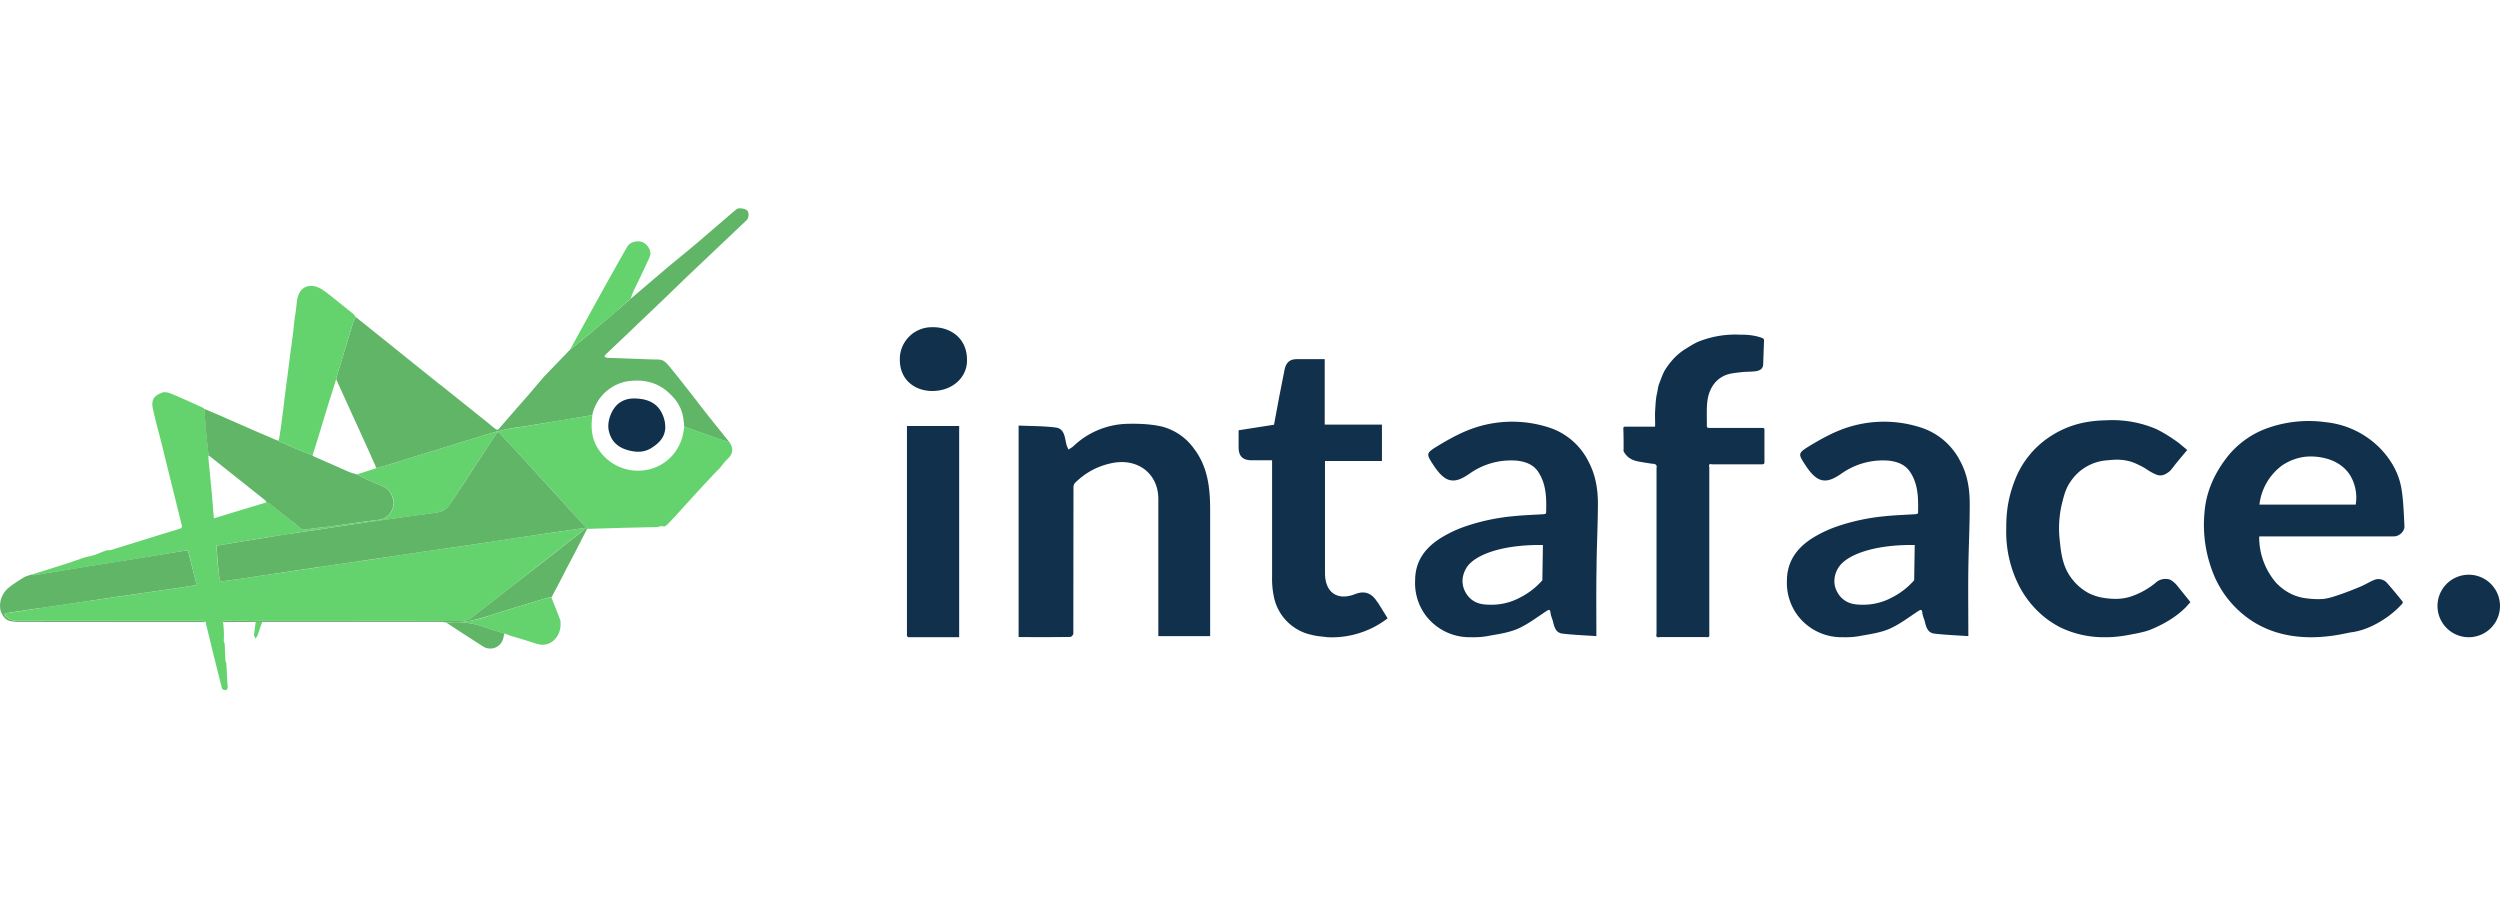
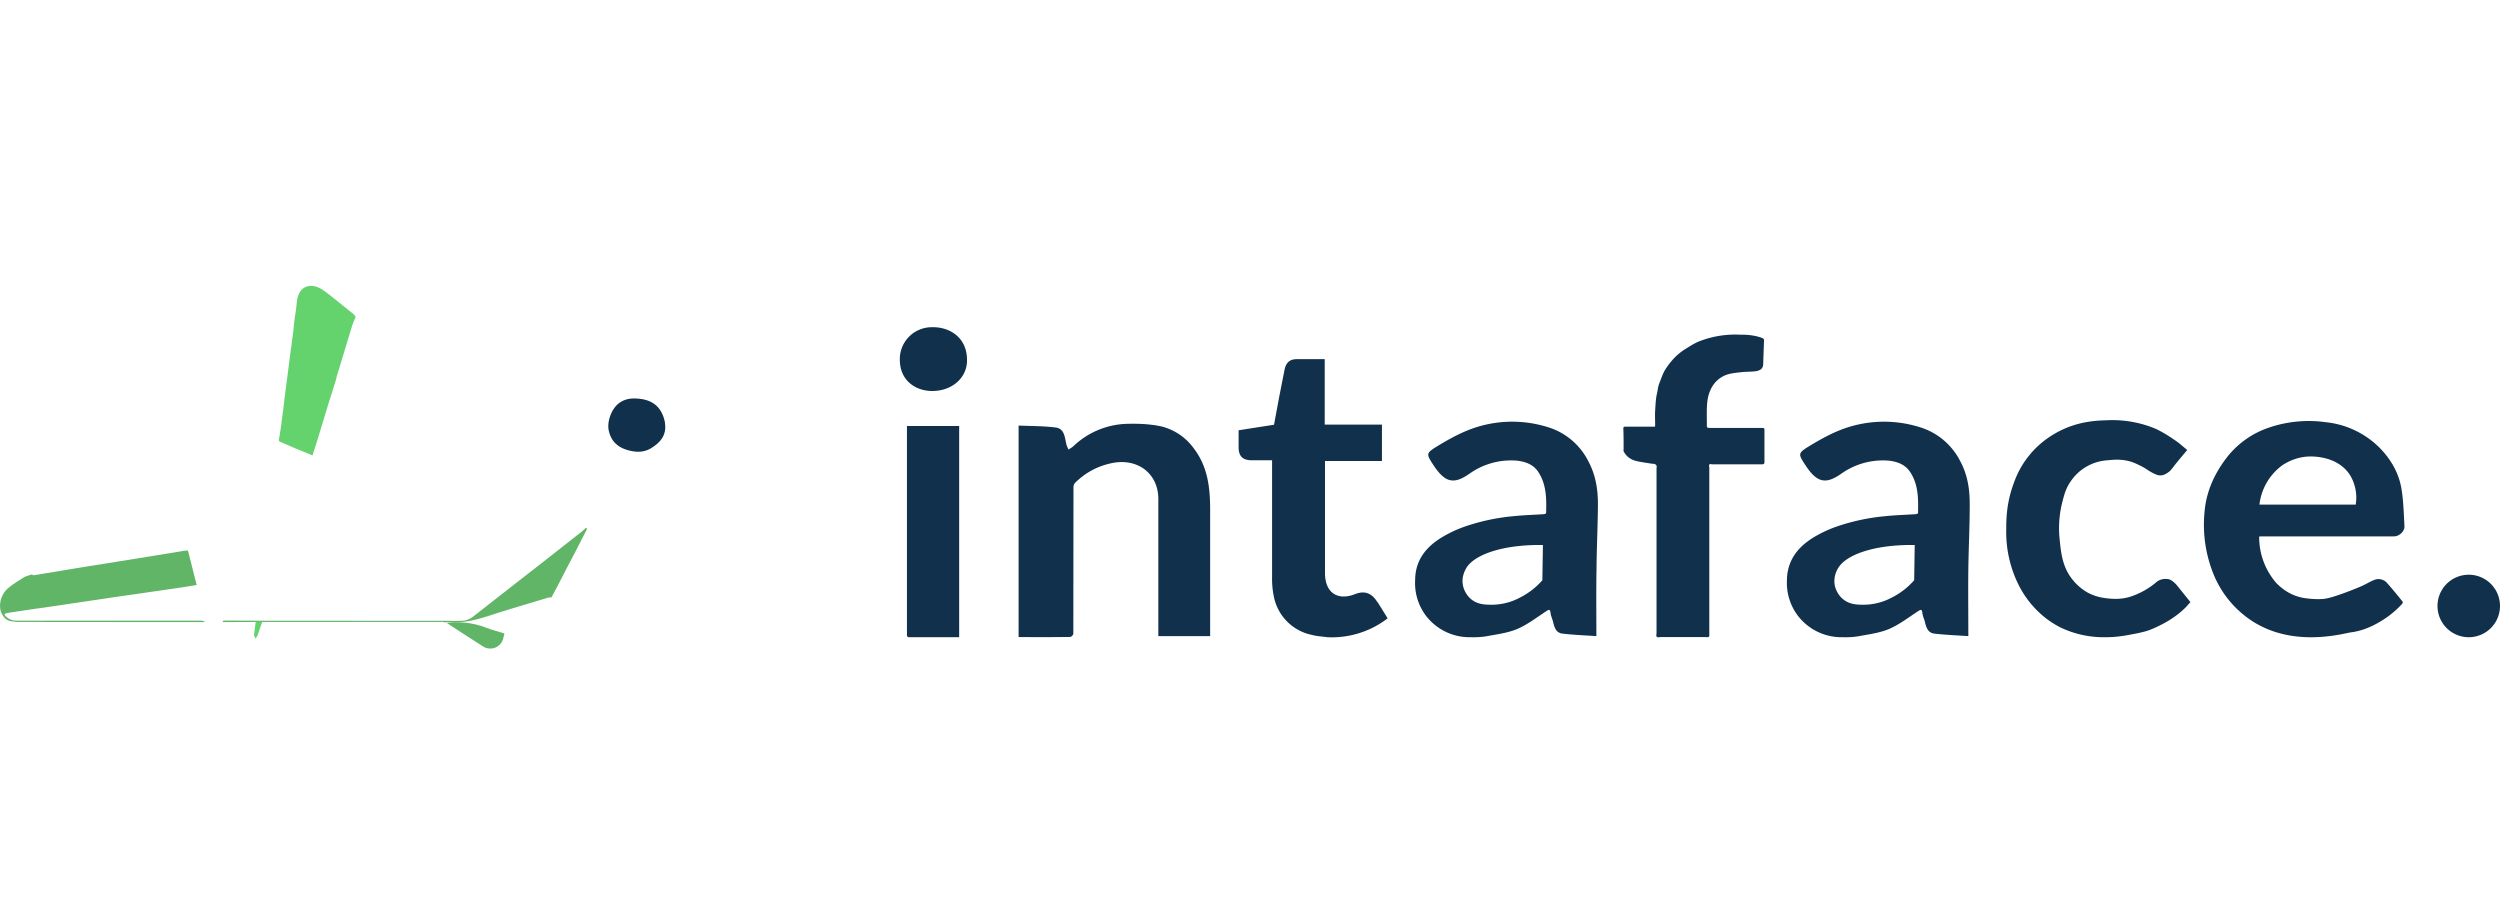
<svg xmlns="http://www.w3.org/2000/svg" viewBox="0 0 180 65" width="180px" height="65px" fill="none">
-   <path fill="#65D36D" d="M52.52 31.84c.32.45.25.87-.17 1.24-.2.19-.36.43-.54.64-.15.16-.32.31-.47.48l-.84.9-.94 1.03c-.46.5-.9 1.01-1.38 1.5-.15.15-.31.36-.53.24-.17.04-.29.08-.4.08L45 38l-2.73.08-.08-.08-2.43-2.7-1.46-1.59-2.3-2.5c-.11-.12-.18-.13-.27.02l-.59.9c-.89 1.35-1.78 2.7-2.66 4.07-.22.34-.5.6-.9.67-.47.1-.95.15-1.43.22l-3.33.46-3.29.49c-1.05.15-2.1.3-3.14.47-1.08.16-2.15.34-3.22.52l-1.59.26.1 1.37.13 1.08c0 .05.1.13.15.12.92-.12 1.85-.26 2.78-.4l4.07-.6c1.26-.2 2.52-.37 3.78-.55 1.26-.19 2.51-.39 3.77-.57l3.8-.55 3.77-.57 4.26-.62c-.09.08-.17.17-.27.24l-4.46 3.5-3.35 2.63c-.29.22-.57.34-.95.34-4.97-.02-9.95-.01-14.92-.01l-2.14-.02c-.03 0-.05.07-.07.1l.03.03c.06.44.08.87.05 1.32 0 .08.06.16.07.24l.05 1.17c0 .1.07.18.07.27l.06 1.14c0 .18.04.37.03.56 0 .06-.08.18-.12.18-.1 0-.27-.05-.28-.1-.4-1.56-.78-3.12-1.16-4.68l-.01-.12c-.1-.03-.2-.1-.3-.1H1.23c-.32 0-.58-.1-.8-.32-.1-.1-.12-.2.06-.22l.32-.05 2.36-.36 2.7-.4c.78-.1 1.57-.22 2.35-.34l2.42-.35 2.41-.35 1.11-.18-.62-2.5-.3.04-3.42.57-3.77.6-3.62.59c-.04 0-.08-.04-.13-.06l2.66-.83 1.08-.38c.24-.07.48-.1.72-.18.3-.1.6-.24.9-.34.1-.03.22 0 .32-.03l3.17-.98c.63-.2 1.27-.38 1.9-.59.03 0 .05-.13.04-.2l-.57-2.3-.83-3.37c-.22-.89-.47-1.77-.67-2.67-.15-.66.01-.98.65-1.22.18-.07.45-.01.64.07.76.31 1.51.66 2.27 1 .05.02.08.06.13.1l.16 1.93.12 1.1.05.32c-.02.05-.05.1-.04.15l.25 2.58.15 1.8 1.37-.42 2.42-.73c.1.05.21.08.3.14l1.92 1.54c.18.14.34.31.61.27.54-.08 1.09-.14 1.63-.21 1.23-.16 2.45-.34 3.68-.49.73-.08 1.13-.91 1-1.44-.1-.39-.33-.78-.76-.96l-1.08-.46c-.26-.12-.52-.27-.79-.4l1.41-.46.6-.16 6.8-2.1c.86-.27 1.72-.51 2.62-.64 1.04-.15 2.09-.34 3.13-.52l2.39-.39-.02.19c-.08.69-.03 1.37.3 2a3.4 3.4 0 0 0 3.53 1.77 3.27 3.27 0 0 0 2.63-2.26c.1-.28.13-.58.18-.87l2.11.74 1.15.38Z" />
-   <path fill="#61B567" d="M52.52 31.84c-.39-.13-.77-.24-1.15-.38l-2.1-.74-.05-.43a2.8 2.8 0 0 0-.79-1.73c-.89-1-2.02-1.3-3.3-1.1a3.15 3.15 0 0 0-2.49 2.43l-2.39.4c-1.04.16-2.09.36-3.13.5-.9.14-1.76.38-2.61.65l-6.81 2.1-.6.16-.55-1.24-2.34-5.14c0-.07.01-.13.03-.2l1.14-3.75c.06-.19.15-.37.23-.55l6.03 4.84.05.03 3.35 2.68c.22.18.44.37.67.54.04.03.14.04.17.01l1.24-1.43.94-1.07 1.09-1.28.45-.47 1.44-1.49 1.38-1.12 1.77-1.5 1.22-1.05 2.82-2.4c.67-.55 1.35-1.1 2.01-1.66l2.28-1.96.51-.43c.15-.12.63-.05.78.11.13.14.11.52-.04.67l-3.61 3.42-.84.8-1.48 1.43-2.68 2.56-1.55 1.47c-.04.04-.06.11-.1.17.07.02.13.06.19.07l1.15.04 1.02.04 1.12.04c.24.01.5-.02.7.06.18.07.34.25.47.4.5.6.98 1.22 1.46 1.83.52.66 1.03 1.34 1.56 2l1.34 1.67ZM25.7 34.16c.26.13.52.28.79.4l1.07.46c.44.18.65.57.75.96.14.53-.26 1.36-1 1.44-1.22.15-2.44.33-3.67.5-.54.06-1.09.12-1.63.2-.27.05-.43-.13-.6-.27l-1.94-1.54c-.08-.06-.19-.1-.29-.14-.03-.05-.05-.13-.1-.16l-4.05-3.22-.05-.32-.12-1.1-.16-1.93c.48.2.97.4 1.46.62l2.28 1 1.4.6c.07.04.15.05.23.07.03.02.05.06.08.07l1.08.47 1.27.52c.04.03.08.07.13.09l1.44.63 1.06.47c.18.07.37.12.56.18Z" />
  <path fill="#65D36D" d="m22.5 32.79-1.27-.52-1.08-.47-.08-.08c.04-.26.1-.52.13-.79l.2-1.5c.06-.47.1-.93.17-1.4l.15-1.14.18-1.41.2-1.48c.06-.5.09-1 .18-1.49.1-.52.03-1.1.37-1.57.22-.3.6-.4.96-.34.44.09.76.36 1.09.61l1.75 1.4c.06.05.1.14.16.21-.08.19-.17.36-.23.55l-1.14 3.75-.04.2-.58 1.84c-.38 1.2-.72 2.43-1.12 3.63Z" />
  <path fill="#61B567" d="M2.3 41.36c.04.02.08.06.12.06l3.63-.6 3.76-.6 3.43-.56.29-.03.63 2.49-1.12.18-2.41.35L8.2 43l-2.35.35-2.7.4c-.79.1-1.57.23-2.35.34l-.33.06c-.18.03-.16.12-.06.22.22.22.49.32.8.32h13.3c.1 0 .2.07.3.1h-3.29l-10.18-.01c-.2 0-.4-.03-.58-.06-.4-.07-.6-.42-.71-.72a1.67 1.67 0 0 1 .51-1.63c.35-.3.76-.55 1.16-.8.17-.1.38-.14.57-.21ZM42.19 38l.08.08-.84 1.64-.63 1.2-.68 1.32-.42.78c-.07 0-.14-.02-.2 0-1.38.42-2.76.82-4.12 1.26-1 .32-2 .62-3.08.5l-.2.03c-.09 0-.18-.03-.28-.03H18.41l-2.35.01h-.03c.02-.04.05-.11.07-.11l2.14.01 14.92.01c.38 0 .67-.11.95-.34l3.35-2.62c1.5-1.16 2.98-2.33 4.47-3.5l.26-.24Z" />
-   <path fill="#65D36D" d="m45.41 21.5-1.22 1.07-1.77 1.49-1.38 1.12 1.39-2.53 1.12-2.03c.54-.96 1.07-1.92 1.62-2.87.19-.33.76-.47 1.12-.3.4.2.66.67.48 1.06-.37.84-.78 1.67-1.18 2.5-.07.16-.12.33-.18.5ZM32.1 44.81c.07 0 .14-.04.2-.03a7.4 7.4 0 0 0 3.07-.5c1.37-.44 2.75-.84 4.13-1.26.06-.02.13 0 .2 0 .21.53.43 1.06.63 1.6.04.1.03.25.03.38 0 .71-.56 1.47-1.36 1.42-.35-.03-.69-.18-1.03-.28l-1.22-.37-.43-.16c-.46-.14-.92-.26-1.36-.43a6.03 6.03 0 0 0-2.62-.36c-.06 0-.1.02-.16.04l-.08-.05Z" />
  <path fill="#61B567" d="M32.18 44.86c.05-.02.1-.04.16-.04.9-.06 1.77.03 2.62.36.44.17.9.29 1.36.43l-.1.4c-.17.6-.89.89-1.45.53-.87-.55-1.73-1.12-2.59-1.68Z" />
  <path fill="#65D36D" d="M18.4 44.78h.48l-.34.98c-.03.08-.1.14-.15.21-.03-.08-.1-.17-.1-.25l.12-.94Z" />
-   <path fill="#61B567" d="M42.19 38c-1.42.2-2.84.4-4.26.62l-3.77.57-3.8.55-3.77.56c-1.26.2-2.52.36-3.78.55l-4.07.61c-.93.14-1.85.28-2.78.4-.05 0-.15-.07-.15-.12l-.12-1.08-.1-1.37 1.58-.26 3.22-.53 3.14-.46 3.29-.5 3.33-.46c.48-.06.96-.12 1.44-.21.4-.08.67-.34.89-.68l2.66-4.06.59-.9c.09-.15.16-.15.27-.02l2.3 2.5 1.46 1.6L42.2 38Z" />
  <path fill="#11304B" d="M47.9 30.73c0 .74-.44 1.17-.99 1.52-.47.3-.97.33-1.51.21-.82-.18-1.38-.6-1.57-1.46-.14-.65.2-1.58.75-1.98.49-.36 1.03-.37 1.6-.29.94.14 1.48.7 1.68 1.61.03.13.03.27.04.4v-.01ZM65.28 30.67h3.78v15.21H65.4c-.04 0-.1-.09-.1-.13V30.67ZM67.06 23.56c1.35-.05 2.65.79 2.56 2.52-.06 1.17-1.13 2.11-2.58 2.07-1.17-.03-2.33-.8-2.25-2.43a2.3 2.3 0 0 1 2.27-2.16ZM87.12 45.8H83.4V35.93c0-1.86-1.53-3-3.42-2.57-1 .22-1.85.69-2.57 1.4a.46.46 0 0 0-.12.3l-.01 10.57c0 .08-.15.23-.22.23-1.24.02-2.47.01-3.72.01V30.64c.9.04 1.79.03 2.67.14.62.08.65.68.76 1.17.03.15.1.28.16.42.11-.08.24-.14.34-.23a5.82 5.82 0 0 1 3.75-1.62c.86-.03 1.75 0 2.59.18a4.1 4.1 0 0 1 2.34 1.58c1.02 1.33 1.18 2.85 1.18 4.44v9.07ZM89.18 30.98l2.55-.4.36-1.94.4-2.03c.1-.49.37-.75.87-.75h2.02v4.71h4.12v2.62h-4.1v8.07c0 1.41.9 2.03 2.21 1.5.62-.23 1.12-.07 1.5.5.05.09.14.17.12.16l.68 1.1a6.59 6.59 0 0 1-4.33 1.36c-.38-.05-.77-.07-1.14-.17a3.51 3.51 0 0 1-2.72-2.74 6.3 6.3 0 0 1-.13-1.43v-8.4h-1.45c-.67 0-.96-.29-.96-.95v-1.21ZM114.94 45.8c-.92-.06-1.69-.09-2.44-.18-.51-.06-.6-.52-.7-.93-.06-.19-.14-.37-.16-.56-.04-.31-.14-.23-.33-.11-.67.44-1.32.94-2.05 1.26-.66.28-1.4.38-2.12.51-.4.08-.83.1-1.25.09a3.96 3.96 0 0 1-3.24-1.57 3.92 3.92 0 0 1-.76-2.55c.01-1.38.74-2.33 1.84-3.02a8.89 8.89 0 0 1 1.66-.8 14.95 14.95 0 0 1 3.52-.77c.75-.08 1.5-.1 2.25-.15.06 0 .16-.05.16-.08.03-1.03.03-2.07-.57-2.97-.35-.53-.92-.73-1.5-.8a5.16 5.16 0 0 0-3.48.96c-.52.35-1.07.64-1.64.34-.39-.22-.7-.64-.96-1.04-.5-.77-.5-.81.41-1.36.66-.4 1.33-.77 2.03-1.06a8.57 8.57 0 0 1 5.82-.26 4.83 4.83 0 0 1 2.93 2.46c.54 1 .7 2.07.69 3.17-.01 1.53-.09 3.06-.1 4.6-.03 1.58-.01 3.16-.01 4.82Zm-3.85-6.56c-.72-.01-2.78 0-4.35.73-.78.37-1.09.75-1.24 1.07-.07.14-.27.55-.17 1.09.01.08.12.62.59 1.01.48.4 1.04.4 1.53.4a4.3 4.3 0 0 0 1.96-.5 5.35 5.35 0 0 0 1.64-1.26l.04-2.54ZM123.07 45.64c0 .05.02.15-.03.2-.06.06-.18.03-.2.03h-3.3c-.04 0-.18.04-.25-.02-.05-.06-.04-.16-.02-.24V33.7c0-.02.03-.1 0-.17-.03-.06-.08-.1-.11-.11-.09-.03-.19-.03-.28-.04-.4-.07-.8-.11-1.18-.22a1.3 1.3 0 0 1-.8-.67c-.02-.04 0-.1 0-.14 0-.5 0-1-.02-1.5 0-.11.05-.13.15-.13h1.92c.25 0 .22.04.22-.2 0-.32-.02-.63 0-.95.03-.43.04-.86.14-1.27.05-.23.07-.48.16-.7.14-.35.26-.73.46-1.04.38-.58.83-1.07 1.43-1.44.36-.22.7-.45 1.08-.58a7.12 7.12 0 0 1 2.9-.44s.83-.04 1.55.24c.07.03.1.08.1.08.02.02.02.05.02.08l-.06 1.7c0 .06 0 .2-.1.32-.07.1-.2.16-.38.2-.37.06-.75.03-1.11.08-.45.05-.91.08-1.33.31-.5.28-.8.7-.98 1.23-.18.57-.16 1.15-.16 1.73 0 .18.01.37 0 .56 0 .14.03.18.18.18H126.88c.12 0 .16.02.16.15v2.3c0 .14-.05.17-.17.17h-3.6c-.04 0-.14-.04-.19.01-.04.04-.03.13-.01.19v12ZM141.71 45.8c-.91-.06-1.68-.09-2.44-.18-.5-.06-.6-.52-.7-.93-.06-.19-.14-.37-.16-.56-.03-.31-.14-.23-.33-.11-.67.44-1.32.94-2.05 1.26-.65.28-1.4.38-2.11.51-.4.08-.84.1-1.25.09a3.96 3.96 0 0 1-3.24-1.57 3.92 3.92 0 0 1-.77-2.55c.02-1.38.75-2.33 1.84-3.02a8.88 8.88 0 0 1 1.66-.8 14.99 14.99 0 0 1 3.52-.77c.75-.08 1.5-.1 2.25-.15.06 0 .17-.05.17-.08.02-1.03.03-2.07-.58-2.97-.35-.53-.92-.73-1.5-.8a5.17 5.17 0 0 0-3.48.96c-.52.35-1.07.64-1.63.34-.4-.22-.7-.64-.96-1.04-.5-.77-.5-.81.4-1.36.66-.4 1.33-.77 2.03-1.06a8.58 8.58 0 0 1 5.82-.26 4.84 4.84 0 0 1 2.94 2.46c.54 1 .69 2.07.68 3.17 0 1.53-.08 3.06-.1 4.6-.02 1.58 0 3.16 0 4.82Zm-3.85-6.56c-.72-.01-2.78 0-4.35.73-.78.37-1.08.75-1.24 1.07-.07.14-.26.55-.17 1.09.02.08.12.62.6 1.01.48.4 1.04.4 1.53.4a4.3 4.3 0 0 0 1.95-.5 5.35 5.35 0 0 0 1.64-1.26l.04-2.54ZM162.66 38.65a5.05 5.05 0 0 0 1.21 3.3c.6.63 1.33 1.03 2.19 1.13.41.05.84.08 1.25.04.4-.05.8-.19 1.18-.32.5-.17 1-.37 1.5-.58.31-.13.6-.32.92-.45a.82.82 0 0 1 .98.23c.38.43.74.87 1.1 1.32.02.02 0 .12-.03.15-.3.33-.63.62-.97.88-1.52 1.1-2.57 1.15-2.85 1.2-1.19.26-4.67 1-7.47-1.18a7.32 7.32 0 0 1-2.19-2.78 9.45 9.45 0 0 1-.76-4.65c.1-1.39.62-2.65 1.46-3.8a6.46 6.46 0 0 1 3.33-2.4 8.86 8.86 0 0 1 3.96-.34 6.4 6.4 0 0 1 3.94 1.92c.76.8 1.3 1.75 1.49 2.84.15.89.17 1.8.22 2.7.03.4-.38.76-.76.76h-9.65l-.05.03Zm.02-2.32h6.93a3.1 3.1 0 0 0-.42-2.14c-.92-1.4-2.74-1.33-3-1.32-.94.05-1.6.46-1.85.62a4.09 4.09 0 0 0-1.66 2.84ZM177.75 45.88a2.25 2.25 0 1 0 0-4.5 2.25 2.25 0 0 0 0 4.5ZM157.48 32.4c-.64.76-.9 1.08-.99 1.21l-.18.22c-.07.09-.16.16-.26.22-.14.1-.3.17-.47.18a.83.83 0 0 1-.35-.07c-.25-.1-.48-.24-.7-.39 0 0-.28-.19-.81-.42-.77-.33-1.51-.26-1.95-.21a3.44 3.44 0 0 0-2.66 1.49c-.35.49-.47.93-.6 1.43a7.67 7.67 0 0 0-.21 2.83c.1.98.21 2 .97 2.9.45.55.95.82 1.05.88.6.32 1.12.38 1.47.42.34.03 1.03.1 1.8-.2a5.6 5.6 0 0 0 1.58-.9c.04-.04.18-.18.4-.25.17-.06.35-.07.55-.04.06.01.12.03.17.06.22.13.36.28.42.35l1 1.24-.3.34c-.53.54-1.15.96-1.82 1.3-.2.1-.4.2-.67.31-.22.1-.6.22-1.36.36-.62.12-1.19.22-1.97.22a7.23 7.23 0 0 1-3.23-.7 6.89 6.89 0 0 1-1.1-.7 7.06 7.06 0 0 1-1.99-2.51 8.54 8.54 0 0 1-.82-3.88c0-.6 0-1.74.47-3.1.18-.52.48-1.35 1.2-2.22.19-.24.78-.93 1.76-1.51 1.54-.92 3.01-.98 3.8-1a8.04 8.04 0 0 1 3.52.61c.4.18 1.01.54 1.67 1.02l.61.51Z" />
</svg>